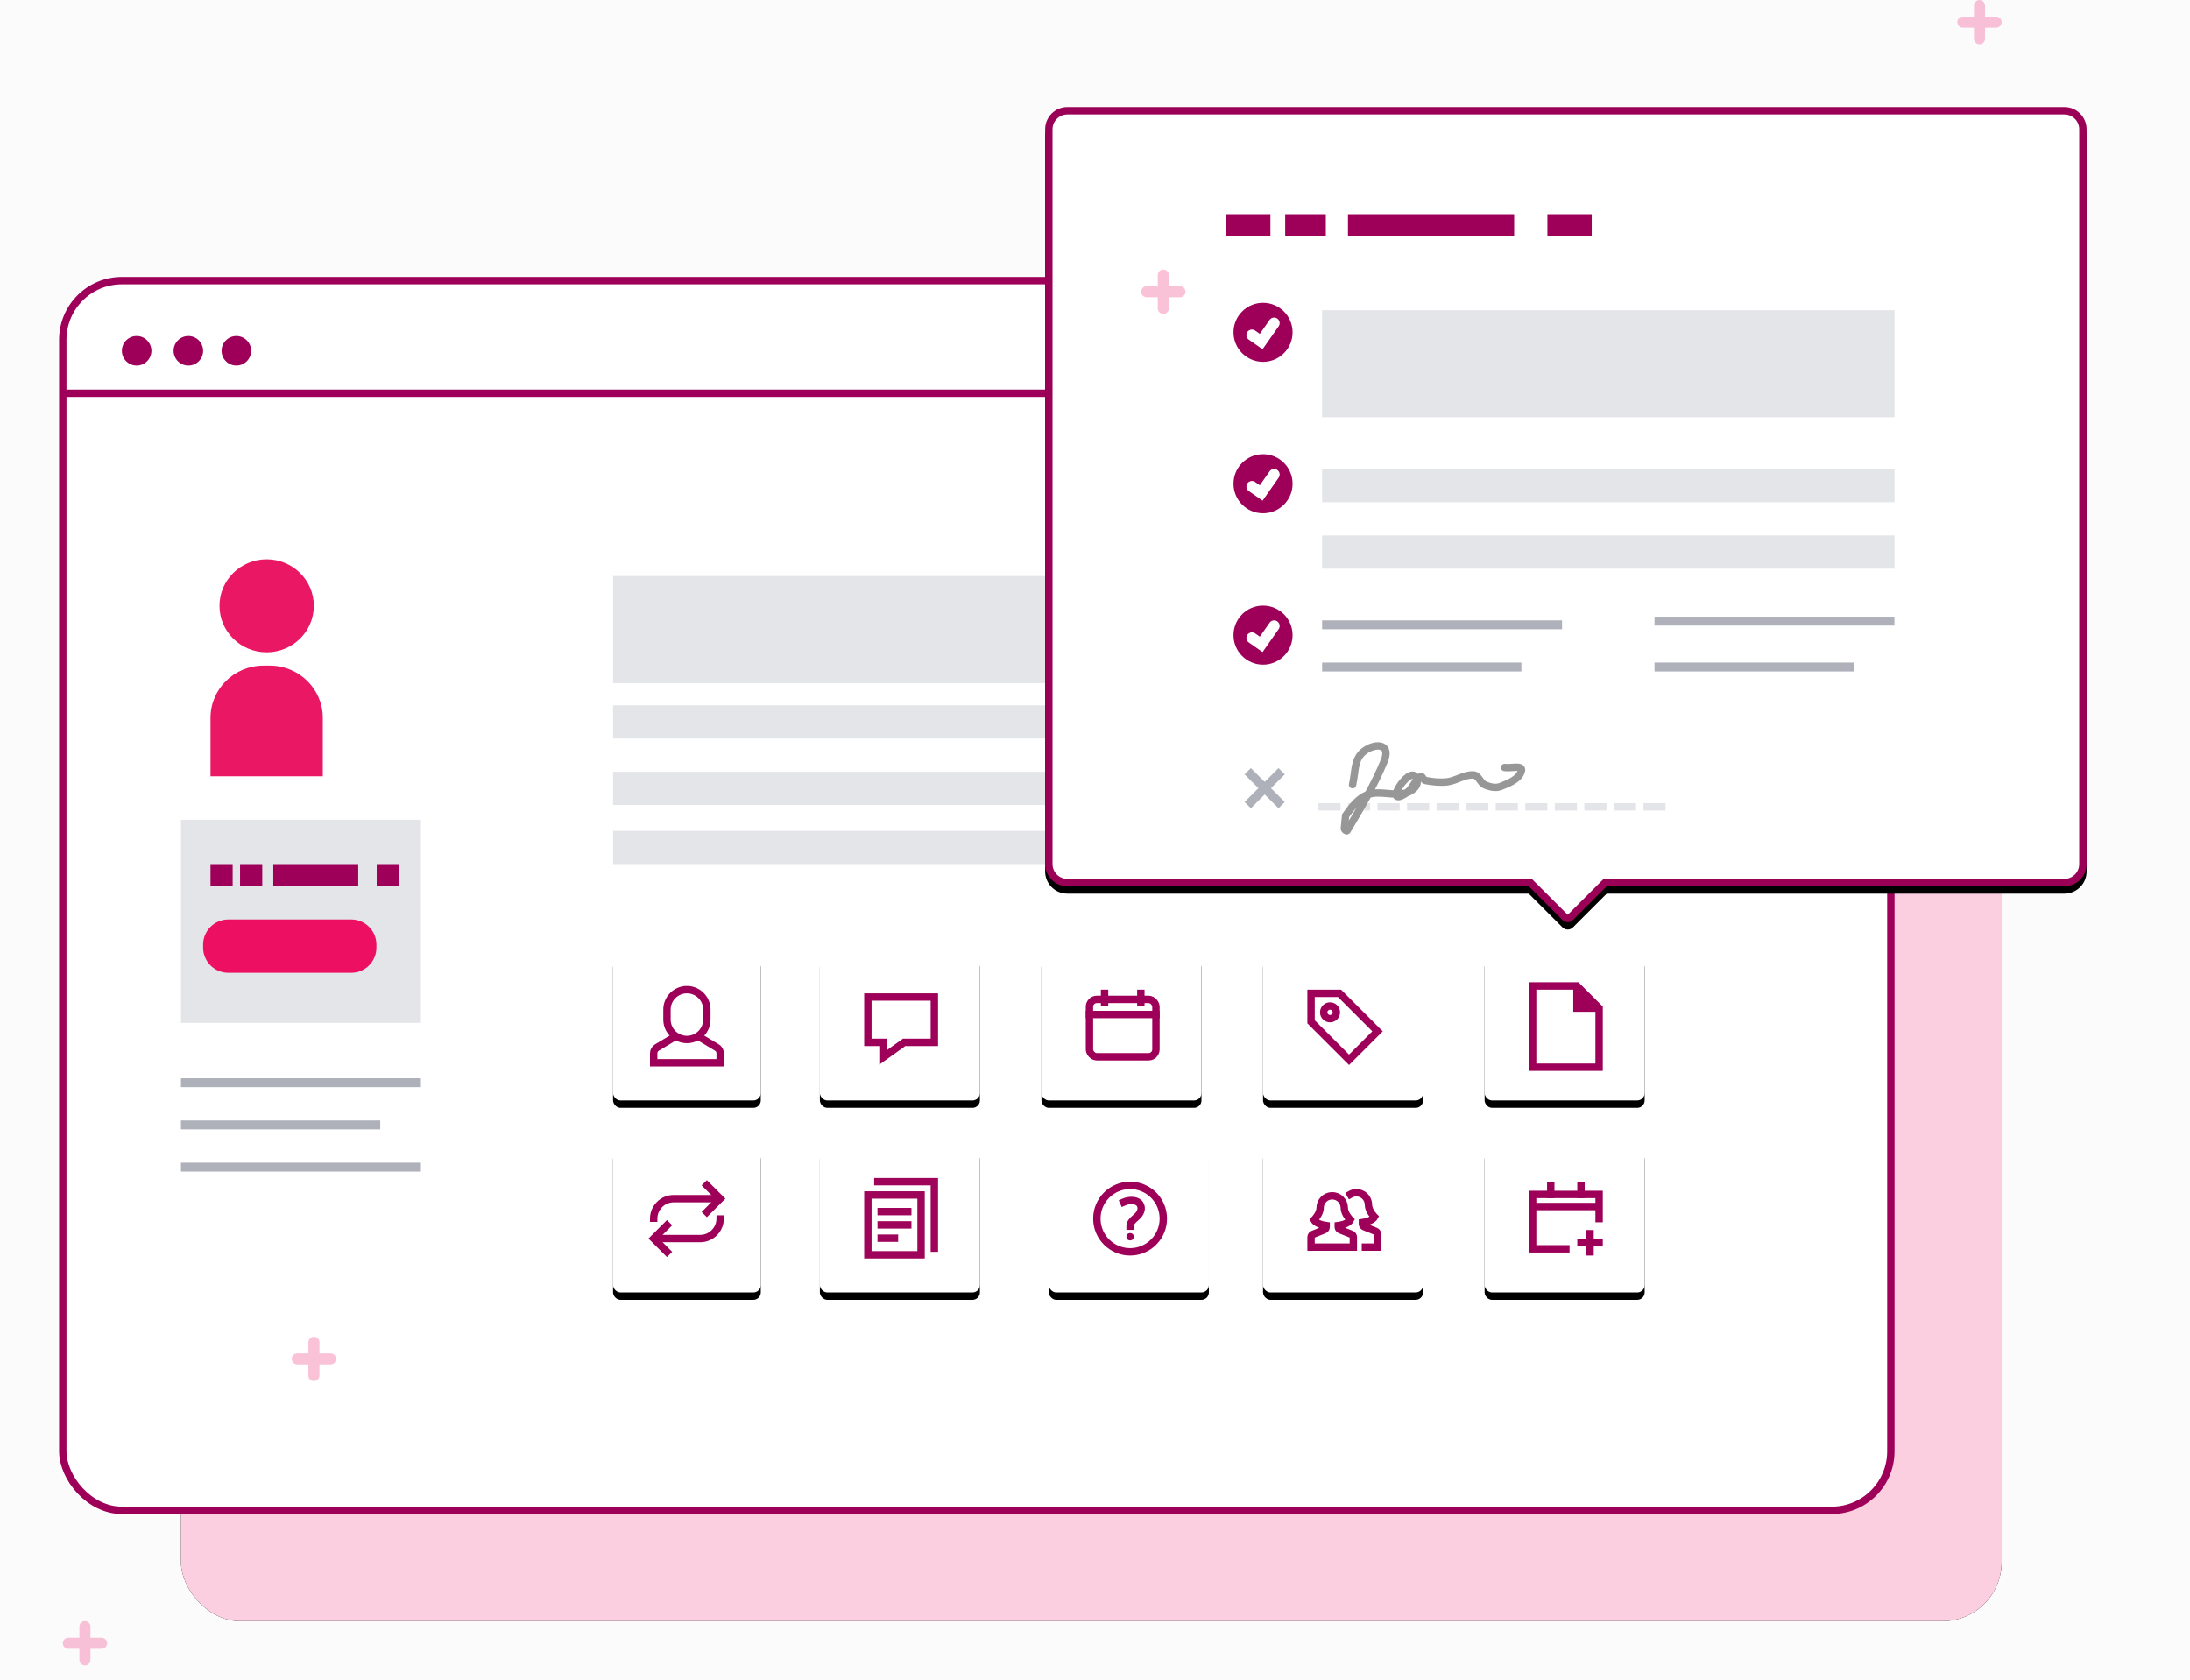
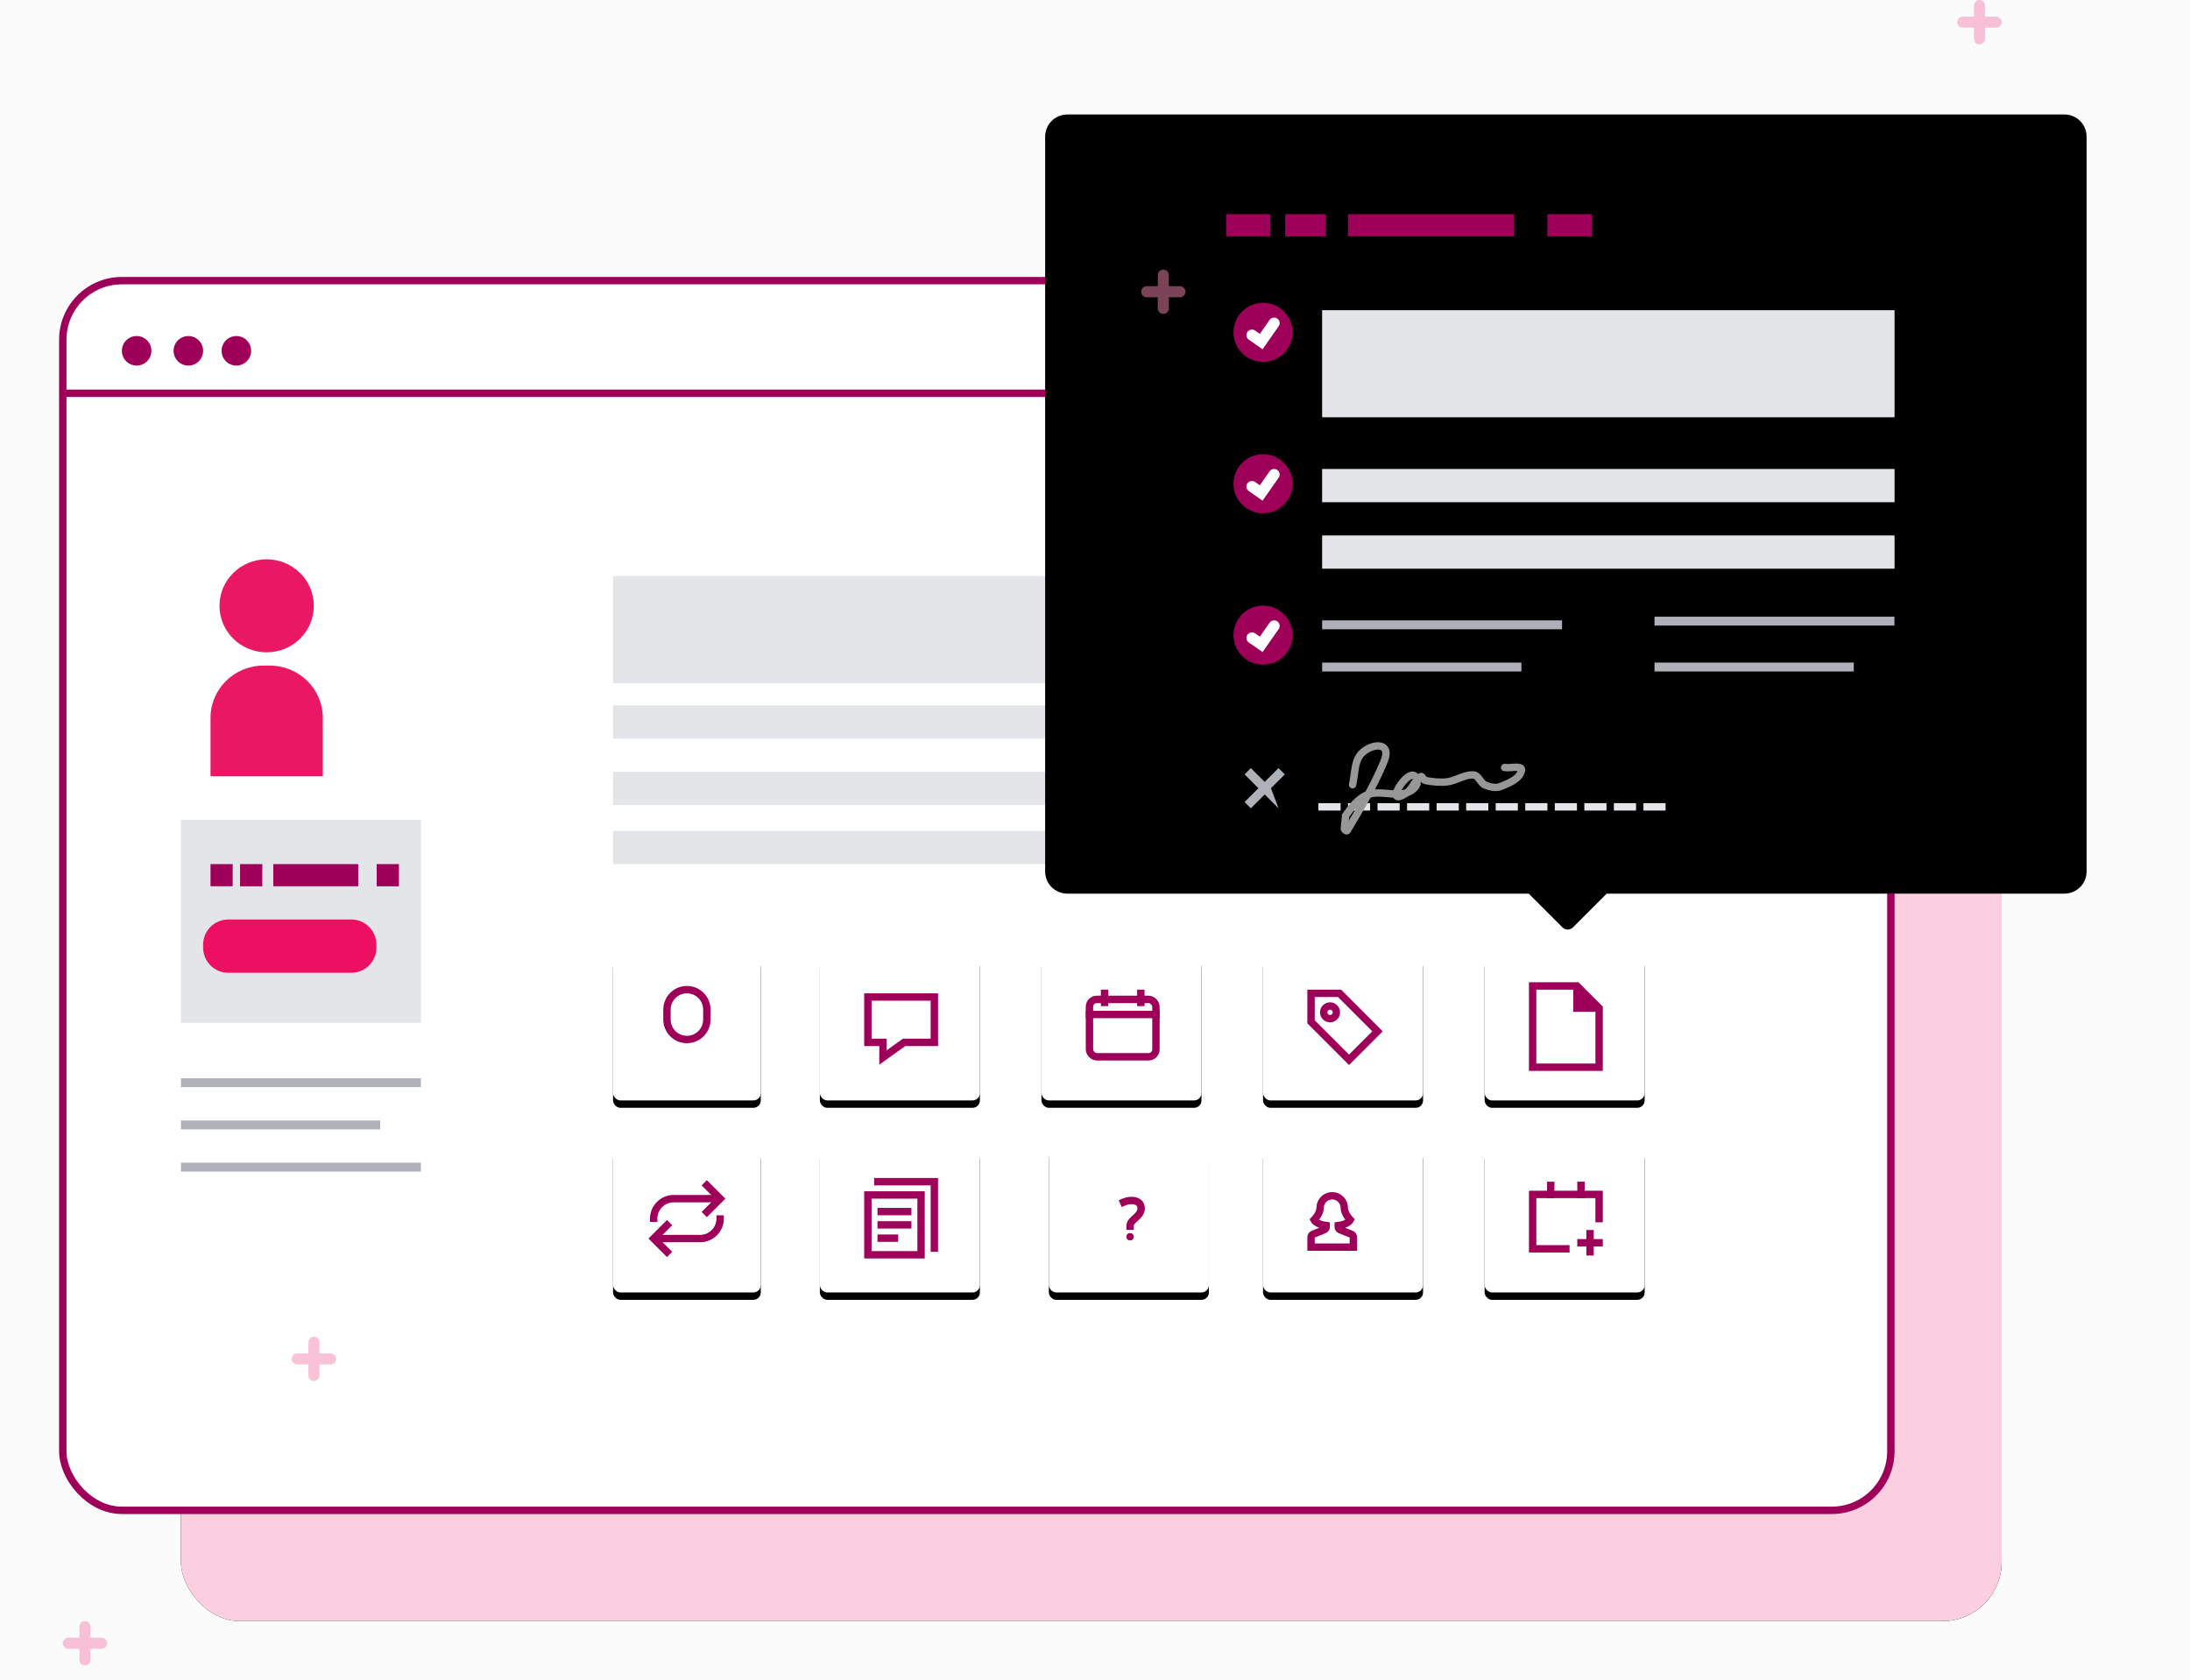
<svg xmlns="http://www.w3.org/2000/svg" xmlns:xlink="http://www.w3.org/1999/xlink" width="593px" height="455px" viewBox="0 0 593 455" version="1.1">
  <title>tu-landing-little</title>
  <desc>Created with Sketch.</desc>
  <defs>
    <rect id="path-1" x="32" y="30" width="493" height="333" rx="16" />
    <filter x="-4.9%" y="-7.2%" width="109.7%" height="114.4%" filterUnits="objectBoundingBox" id="filter-2">
      <feOffset dx="0" dy="0" in="SourceAlpha" result="shadowOffsetOuter1" />
      <feGaussianBlur stdDeviation="8" in="shadowOffsetOuter1" result="shadowBlurOuter1" />
      <feColorMatrix values="0 0 0 0 0   0 0 0 0 0   0 0 0 0 0  0 0 0 0.08 0" type="matrix" in="shadowBlurOuter1" />
    </filter>
    <rect id="path-3" x="0" y="0" width="495" height="333" rx="16" />
    <filter x="-5.1%" y="-7.5%" width="110.1%" height="115.0%" filterUnits="objectBoundingBox" id="filter-4">
      <feMorphology radius="1" operator="dilate" in="SourceAlpha" result="shadowSpreadOuter1" />
      <feOffset dx="0" dy="0" in="shadowSpreadOuter1" result="shadowOffsetOuter1" />
      <feGaussianBlur stdDeviation="8" in="shadowOffsetOuter1" result="shadowBlurOuter1" />
      <feComposite in="shadowBlurOuter1" in2="SourceAlpha" operator="out" result="shadowBlurOuter1" />
      <feColorMatrix values="0 0 0 0 0   0 0 0 0 0   0 0 0 0 0  0 0 0 0.08 0" type="matrix" in="shadowBlurOuter1" />
    </filter>
    <path d="M542,29 C545.314,29 548,31.686 548,35 L548,234 C548,237.314 545.314,240 542,240 L418.056,240 L408.914,249.142 C408.133,249.923 406.867,249.923 406.086,249.142 L396.943,240 L272,240 C268.686,240 266,237.314 266,234 L266,35 C266,31.686 268.686,29 272,29 L542,29 Z" id="path-5" />
    <filter x="-2.5%" y="-2.3%" width="105.0%" height="106.3%" filterUnits="objectBoundingBox" id="filter-6">
      <feOffset dx="0" dy="2" in="SourceAlpha" result="shadowOffsetOuter1" />
      <feGaussianBlur stdDeviation="2" in="shadowOffsetOuter1" result="shadowBlurOuter1" />
      <feComposite in="shadowBlurOuter1" in2="SourceAlpha" operator="out" result="shadowBlurOuter1" />
      <feColorMatrix values="0 0 0 0 0.153   0 0 0 0 0.188   0 0 0 0 0.263  0 0 0 0.22 0" type="matrix" in="shadowBlurOuter1" />
    </filter>
    <rect id="path-7" x="0" y="0" width="40" height="40" rx="2" />
    <filter x="-17.5%" y="-12.5%" width="135.0%" height="135.0%" filterUnits="objectBoundingBox" id="filter-8">
      <feOffset dx="0" dy="2" in="SourceAlpha" result="shadowOffsetOuter1" />
      <feGaussianBlur stdDeviation="2" in="shadowOffsetOuter1" result="shadowBlurOuter1" />
      <feColorMatrix values="0 0 0 0 0.153   0 0 0 0 0.188   0 0 0 0 0.263  0 0 0 0.22 0" type="matrix" in="shadowBlurOuter1" />
    </filter>
    <rect id="path-9" x="2.13162821e-14" y="0" width="43.333" height="40" rx="2" />
    <filter x="-16.2%" y="-12.5%" width="132.3%" height="135.0%" filterUnits="objectBoundingBox" id="filter-10">
      <feOffset dx="0" dy="2" in="SourceAlpha" result="shadowOffsetOuter1" />
      <feGaussianBlur stdDeviation="2" in="shadowOffsetOuter1" result="shadowBlurOuter1" />
      <feColorMatrix values="0 0 0 0 0.153   0 0 0 0 0.188   0 0 0 0 0.263  0 0 0 0.22 0" type="matrix" in="shadowBlurOuter1" />
    </filter>
    <rect id="path-11" x="2.13162821e-14" y="0" width="43.333" height="40" rx="2" />
    <filter x="-16.2%" y="-12.5%" width="132.3%" height="135.0%" filterUnits="objectBoundingBox" id="filter-12">
      <feOffset dx="0" dy="2" in="SourceAlpha" result="shadowOffsetOuter1" />
      <feGaussianBlur stdDeviation="2" in="shadowOffsetOuter1" result="shadowBlurOuter1" />
      <feColorMatrix values="0 0 0 0 0.153   0 0 0 0 0.188   0 0 0 0 0.263  0 0 0 0.22 0" type="matrix" in="shadowBlurOuter1" />
    </filter>
    <rect id="path-13" x="2.48689958e-14" y="0" width="43.333" height="40" rx="2" />
    <filter x="-16.2%" y="-12.5%" width="132.3%" height="135.0%" filterUnits="objectBoundingBox" id="filter-14">
      <feOffset dx="0" dy="2" in="SourceAlpha" result="shadowOffsetOuter1" />
      <feGaussianBlur stdDeviation="2" in="shadowOffsetOuter1" result="shadowBlurOuter1" />
      <feColorMatrix values="0 0 0 0 0.153   0 0 0 0 0.188   0 0 0 0 0.263  0 0 0 0.22 0" type="matrix" in="shadowBlurOuter1" />
    </filter>
    <rect id="path-15" x="0" y="0" width="40" height="40" rx="2" />
    <filter x="-17.5%" y="-12.5%" width="135.0%" height="135.0%" filterUnits="objectBoundingBox" id="filter-16">
      <feOffset dx="0" dy="2" in="SourceAlpha" result="shadowOffsetOuter1" />
      <feGaussianBlur stdDeviation="2" in="shadowOffsetOuter1" result="shadowBlurOuter1" />
      <feColorMatrix values="0 0 0 0 0.153   0 0 0 0 0.188   0 0 0 0 0.263  0 0 0 0.22 0" type="matrix" in="shadowBlurOuter1" />
    </filter>
    <rect id="path-17" x="2.48689958e-14" y="0" width="43.333" height="40" rx="2" />
    <filter x="-16.2%" y="-12.5%" width="132.3%" height="135.0%" filterUnits="objectBoundingBox" id="filter-18">
      <feOffset dx="0" dy="2" in="SourceAlpha" result="shadowOffsetOuter1" />
      <feGaussianBlur stdDeviation="2" in="shadowOffsetOuter1" result="shadowBlurOuter1" />
      <feColorMatrix values="0 0 0 0 0.153   0 0 0 0 0.188   0 0 0 0 0.263  0 0 0 0.22 0" type="matrix" in="shadowBlurOuter1" />
    </filter>
    <rect id="path-19" x="-1.77635684e-14" y="0" width="43.333" height="40" rx="2" />
    <filter x="-16.2%" y="-12.5%" width="132.3%" height="135.0%" filterUnits="objectBoundingBox" id="filter-20">
      <feOffset dx="0" dy="2" in="SourceAlpha" result="shadowOffsetOuter1" />
      <feGaussianBlur stdDeviation="2" in="shadowOffsetOuter1" result="shadowBlurOuter1" />
      <feColorMatrix values="0 0 0 0 0.153   0 0 0 0 0.188   0 0 0 0 0.263  0 0 0 0.22 0" type="matrix" in="shadowBlurOuter1" />
    </filter>
    <rect id="path-21" x="-1.77635684e-14" y="0" width="43.333" height="40" rx="2" />
    <filter x="-16.2%" y="-12.5%" width="132.3%" height="135.0%" filterUnits="objectBoundingBox" id="filter-22">
      <feOffset dx="0" dy="2" in="SourceAlpha" result="shadowOffsetOuter1" />
      <feGaussianBlur stdDeviation="2" in="shadowOffsetOuter1" result="shadowBlurOuter1" />
      <feColorMatrix values="0 0 0 0 0.153   0 0 0 0 0.188   0 0 0 0 0.263  0 0 0 0.22 0" type="matrix" in="shadowBlurOuter1" />
    </filter>
    <rect id="path-23" x="-3.55271368e-14" y="0" width="43.333" height="40" rx="2" />
    <filter x="-16.2%" y="-12.5%" width="132.3%" height="135.0%" filterUnits="objectBoundingBox" id="filter-24">
      <feOffset dx="0" dy="2" in="SourceAlpha" result="shadowOffsetOuter1" />
      <feGaussianBlur stdDeviation="2" in="shadowOffsetOuter1" result="shadowBlurOuter1" />
      <feColorMatrix values="0 0 0 0 0.153   0 0 0 0 0.188   0 0 0 0 0.263  0 0 0 0.22 0" type="matrix" in="shadowBlurOuter1" />
    </filter>
    <rect id="path-25" x="-3.55271368e-14" y="0" width="43.333" height="40" rx="2" />
    <filter x="-16.2%" y="-12.5%" width="132.3%" height="135.0%" filterUnits="objectBoundingBox" id="filter-26">
      <feOffset dx="0" dy="2" in="SourceAlpha" result="shadowOffsetOuter1" />
      <feGaussianBlur stdDeviation="2" in="shadowOffsetOuter1" result="shadowBlurOuter1" />
      <feColorMatrix values="0 0 0 0 0.153   0 0 0 0 0.188   0 0 0 0 0.263  0 0 0 0.22 0" type="matrix" in="shadowBlurOuter1" />
    </filter>
  </defs>
  <g id="Landing-Page:-Reports" stroke="none" stroke-width="1" fill="none" fill-rule="evenodd">
    <g id="tu-landing-reports" transform="translate(-84, -3686)">
      <rect id="Rectangle-Copy-9" fill="#FBFBFC" x="0" y="3578" width="1440" height="665" />
      <g id="tu-landing-little" transform="translate(101, 3686)">
        <g id="Group-3" transform="translate(0, 76)">
          <g id="Rectangle-Copy-5">
            <use fill="black" fill-opacity="1" filter="url(#filter-2)" xlink:href="#path-1" />
            <use fill="#FBCFE0" fill-rule="evenodd" xlink:href="#path-1" />
          </g>
          <g id="Rectangle-Copy-5">
            <use fill="black" fill-opacity="1" filter="url(#filter-4)" xlink:href="#path-3" />
            <use stroke="#9E0059" stroke-width="2" fill="#FFFFFF" fill-rule="evenodd" xlink:href="#path-3" />
          </g>
          <circle id="Oval" fill="#9E0059" cx="20" cy="19" r="4" />
          <circle id="Oval-Copy-2" fill="#9E0059" cx="34" cy="19" r="4" />
          <circle id="Oval-Copy-3" fill="#9E0059" cx="47" cy="19" r="4" />
          <line x1="0.55" y1="30.5" x2="494.45" y2="30.5" id="Line" stroke="#9E0059" stroke-width="2" stroke-linecap="square" />
        </g>
        <g id="InsideLittle">
          <polygon id="Fill-16-Copy-18" fill="#E4E5E8" points="149 185 429 185 429 156 149 156" />
          <polygon id="Fill-16-Copy-19" fill="#E4E5E8" points="149 200 429 200 429 191 149 191" />
          <polygon id="Fill-16-Copy-20" fill="#E4E5E8" points="149 218 429 218 429 209 149 209" />
          <polygon id="Fill-16-Copy-21" fill="#E4E5E8" points="149 234 429 234 429 225 149 225" />
          <g id="Combined-Shape">
            <use fill="black" fill-opacity="1" filter="url(#filter-6)" xlink:href="#path-5" />
-             <path stroke="#9A0055" stroke-width="2" d="M542,30 L272,30 C269.239,30 267,32.239 267,35 L267,234 C267,236.761 269.239,239 272,239 L397.357,239 L406.793,248.435 C407.183,248.826 407.817,248.826 408.207,248.435 L417.642,239 L542,239 C544.761,239 547,236.761 547,234 L547,35 C547,32.239 544.761,30 542,30 Z" stroke-linejoin="square" fill="#FFFFFF" fill-rule="evenodd" />
          </g>
          <g id="Group-23" transform="translate(149, 258)">
            <g id="Rectangle-Copy-15">
              <use fill="black" fill-opacity="1" filter="url(#filter-8)" xlink:href="#path-7" />
              <use fill="#FFFFFF" fill-rule="evenodd" xlink:href="#path-7" />
            </g>
            <g id="single-05" transform="translate(11, 10)" stroke="#9E0059" stroke-width="2">
-               <path d="M6.009,12.597 L0.874,15.676 C0.332,16.001 0,16.587 0,17.219 L0,19.8 L18,19.8 L18,17.219 C18,16.586 17.668,16 17.126,15.675 L11.991,12.596" id="Path" />
              <path d="M9,13.5 L9,13.5 C6.017,13.5 3.6,11.083 3.6,8.1 L3.6,5.4 C3.6,2.417 6.017,0 9,0 L9,0 C11.983,0 14.4,2.417 14.4,5.4 L14.4,8.1 C14.4,11.083 11.983,13.5 9,13.5 Z" id="Path" stroke-linecap="square" />
            </g>
          </g>
          <g id="Group-7" transform="translate(325, 258)">
            <g id="Rectangle-Copy-24">
              <use fill="black" fill-opacity="1" filter="url(#filter-10)" xlink:href="#path-9" />
              <use fill="#FFFFFF" fill-rule="evenodd" xlink:href="#path-9" />
            </g>
            <g id="tag" transform="translate(13, 11)" stroke="#9E0059" stroke-linecap="square" stroke-width="2">
              <polygon id="Path" points="10.286 18 18 10.286 7.714 0 0 0 0 7.714" />
              <circle id="Oval" cx="5.143" cy="5.143" r="1.714" />
            </g>
          </g>
          <g id="Group-5" transform="translate(325, 310)">
            <g id="Rectangle-Copy-28">
              <use fill="black" fill-opacity="1" filter="url(#filter-12)" xlink:href="#path-11" />
              <use fill="#FFFFFF" fill-rule="evenodd" xlink:href="#path-11" />
            </g>
            <g id="users-ww" transform="translate(13, 13)" stroke="#9E0059" stroke-linecap="square" stroke-width="2">
              <path d="M10.94,11.249 L7.878,10.022 C7.568,9.898 7.365,9.598 7.364,9.264 L7.364,8.895 C10.039,8.538 10.636,7.364 10.636,7.364 C10.636,7.364 9,5.727 9,4.091 C9,2.283 7.535,0.818 5.727,0.818 C3.92,0.818 2.455,2.283 2.455,4.091 C2.455,5.727 0.818,7.364 0.818,7.364 C0.818,7.364 1.415,8.538 4.091,8.895 L4.091,9.264 C4.091,9.599 3.887,9.899 3.576,10.024 L0.515,11.251 C0.205,11.375 0.001,11.675 0,12.008 L0,14.727 L11.455,14.727 L11.455,12.008 C11.454,11.674 11.251,11.373 10.94,11.249 Z" id="Path" />
-               <path d="M14.727,14.727 L18,14.727 L18,11.19 C18,10.856 17.796,10.555 17.485,10.431 L14.424,9.204 C14.114,9.08 13.91,8.78 13.909,8.446 L13.909,8.077 C16.585,7.72 17.182,6.545 17.182,6.545 C17.182,6.545 15.545,4.909 15.545,3.273 C15.546,2.103 14.922,1.023 13.909,0.438 C12.897,-0.147 11.649,-0.147 10.636,0.438" id="Path" />
            </g>
          </g>
          <g id="Group-18" transform="translate(205, 258)">
            <g id="Rectangle-Copy-16">
              <use fill="black" fill-opacity="1" filter="url(#filter-14)" xlink:href="#path-13" />
              <use fill="#FFFFFF" fill-rule="evenodd" xlink:href="#path-13" />
            </g>
            <g id="a-chat" transform="translate(13, 12)" stroke="#9E0059" stroke-linecap="square" stroke-width="2">
              <polygon id="Path" points="0 0 18 0 18 12.273 9.818 12.273 4.091 16.364 4.091 12.273 0 12.273" />
            </g>
          </g>
          <g id="Group-10" transform="translate(149, 310)">
            <g id="Rectangle-Copy-25">
              <use fill="black" fill-opacity="1" filter="url(#filter-16)" xlink:href="#path-15" />
              <use fill="#FFFFFF" fill-rule="evenodd" xlink:href="#path-15" />
            </g>
            <g id="loop-83" transform="translate(11, 11)" stroke="#9E0059" stroke-width="2">
              <path d="M18,3.6 L5.4,3.6 C2.43,3.6 0,6.03 0,9 L0,9.9" id="Path" />
              <path d="M0,14.4 L12.6,14.4 C15.57,14.4 18,11.97 18,9 L18,8.1" id="Path" />
              <polyline id="Path" stroke-linecap="square" points="14.4 7.2 18 3.6 14.4 0" />
              <polyline id="Path" stroke-linecap="square" points="3.6 10.8 0 14.4 3.6 18" />
            </g>
          </g>
          <g id="Group-6" transform="translate(385, 310)">
            <g id="Rectangle-Copy-29">
              <use fill="black" fill-opacity="1" filter="url(#filter-18)" xlink:href="#path-17" />
              <use fill="#FFFFFF" fill-rule="evenodd" xlink:href="#path-17" />
            </g>
            <g id="event-create" transform="translate(13, 11)" stroke="#9E0059" stroke-width="2">
              <line x1="15.545" y1="13.091" x2="15.545" y2="18" id="Path" stroke-linecap="square" />
              <line x1="13.091" y1="15.545" x2="18" y2="15.545" id="Path" stroke-linecap="square" />
              <polyline id="Path" stroke-linecap="square" points="9 17.182 0 17.182 0 2.455 18 2.455 18 9" />
              <line x1="4.909" y1="0" x2="4.909" y2="2.455" id="Path" stroke-linecap="square" />
              <line x1="13.091" y1="0" x2="13.091" y2="2.455" id="Path" stroke-linecap="square" />
-               <line x1="0" y1="5.727" x2="18" y2="5.727" id="Path" />
            </g>
          </g>
          <g id="Group-17" transform="translate(265, 258)">
            <g id="Rectangle-Copy-17">
              <use fill="black" fill-opacity="1" filter="url(#filter-20)" xlink:href="#path-19" />
              <use fill="#FFFFFF" fill-rule="evenodd" xlink:href="#path-19" />
            </g>
            <g id="calendar-2" transform="translate(13, 11)" stroke="#9E0059" stroke-linecap="square" stroke-width="2">
              <line x1="0" y1="5.727" x2="18" y2="5.727" id="Path" />
              <rect id="Rectangle" x="0" y="1.636" width="18" height="15.545" rx="2" />
              <line x1="4.091" y1="0" x2="4.091" y2="2.455" id="Path" />
              <line x1="13.909" y1="0" x2="13.909" y2="2.455" id="Path" />
            </g>
          </g>
          <g id="Group-12" transform="translate(205, 310)">
            <g id="Rectangle-Copy-26">
              <use fill="black" fill-opacity="1" filter="url(#filter-22)" xlink:href="#path-21" />
              <use fill="#FFFFFF" fill-rule="evenodd" xlink:href="#path-21" />
            </g>
            <g id="single-copy-04" transform="translate(13, 10)" stroke="#9F045B" stroke-linecap="square" stroke-width="2">
              <rect id="Rectangle" x="0" y="3.6" width="14.4" height="16.2" />
              <polyline id="Path" points="2.7 0 18 0 18 18" />
              <line x1="3.6" y1="8.1" x2="10.8" y2="8.1" id="Path" />
              <line x1="3.6" y1="11.7" x2="10.8" y2="11.7" id="Path" />
              <line x1="3.6" y1="15.3" x2="7.2" y2="15.3" id="Path" />
            </g>
          </g>
          <g id="Group-15" transform="translate(385, 258)">
            <g id="Rectangle-Copy-23">
              <use fill="black" fill-opacity="1" filter="url(#filter-24)" xlink:href="#path-23" />
              <use fill="#FFFFFF" fill-rule="evenodd" xlink:href="#path-23" />
            </g>
            <g id="single-folded" transform="translate(13, 9)">
              <polygon id="Path" fill="#9E0059" fill-rule="nonzero" points="12 0 12 6 18 6" />
              <polyline id="Path" stroke="#9E0059" stroke-width="2" points="12 0 12 6 18 6" />
              <polygon id="Path" stroke="#9E0059" stroke-width="2" stroke-linecap="square" points="12 0 0 0 0 22 18 22 18 6" />
            </g>
          </g>
          <polygon id="Fill-16-Copy-17" fill="#E4E5E8" points="32 277 96.97 277 96.97 222 32 222" />
          <g id="Group-14" transform="translate(267, 310)">
            <g id="Rectangle-Copy-27">
              <use fill="black" fill-opacity="1" filter="url(#filter-26)" xlink:href="#path-25" />
              <use fill="#FFFFFF" fill-rule="evenodd" xlink:href="#path-25" />
            </g>
            <g id="c-question" transform="translate(13, 11)">
-               <circle id="Oval" stroke="#9E0059" stroke-width="2" stroke-linecap="square" cx="9" cy="9" r="9" />
              <circle id="Oval" fill="#9E0059" fill-rule="nonzero" cx="9" cy="13.909" r="1" />
              <path d="M7.243,4.549 C8.863,3.833 10.96,3.918 11.675,5.077 C12.391,6.235 11.897,7.583 10.67,8.623 C9.443,9.663 9,10.227 9,11.045" id="Path" stroke="#9E0059" stroke-width="2" stroke-linecap="square" />
            </g>
          </g>
          <g id="Group-8" transform="translate(40, 151)" fill="#EA1864">
            <path d="M27.975,13.058 C27.975,20.013 22.258,25.65 15.203,25.65 C8.15,25.65 2.432,20.013 2.432,13.058 C2.432,6.102 8.15,0.466 15.203,0.466 C22.258,0.466 27.975,6.102 27.975,13.058" id="Fill-4" />
            <path d="M30.407,59.23 L0.001,59.23 L0.001,43.399 C0.001,35.583 6.425,29.248 14.353,29.248 L16.055,29.248 C23.982,29.248 30.407,35.583 30.407,43.399 L30.407,59.23 Z" id="Fill-6" />
          </g>
          <polygon id="Fill-9" fill="#9E0059" points="40 240 46 240 46 234 40 234" />
          <polygon id="Fill-9-Copy" fill="#9E0059" points="315 64 327 64 327 58 315 58" />
          <polygon id="Fill-10" fill="#9E0059" points="57 240 80 240 80 234 57 234" />
          <polygon id="Fill-10-Copy" fill="#9E0059" points="348 64 393 64 393 58 348 58" />
          <polygon id="Fill-13" fill="#AEB1B9" points="32 294.406 96.97 294.406 96.97 292 32 292" />
          <polygon id="Fill-13-Copy-3" fill="#AEB1B9" points="341 170.406 405.97 170.406 405.97 168 341 168" />
          <polygon id="Fill-15" fill="#AEB1B9" points="32 305.834 85.959 305.834 85.959 303.429 32 303.429" />
          <polygon id="Fill-15-Copy-3" fill="#AEB1B9" points="341 181.834 394.959 181.834 394.959 179.429 341 179.429" />
          <polygon id="Fill-15-Copy-4" fill="#AEB1B9" points="431 181.834 484.959 181.834 484.959 179.429 431 179.429" />
          <polygon id="Fill-16" fill="#AEB1B9" points="32 317.264 96.97 317.264 96.97 314.857 32 314.857" />
          <polygon id="Fill-16-Copy-25" fill="#AEB1B9" points="431 169.406 495.97 169.406 495.97 167 431 167" />
-           <path d="M329.192,208 L330.894,209.702 L327.148,213.447 L330.894,217.192 L329.192,218.894 L325.447,215.148 L321.702,218.894 L320,217.192 L323.746,213.447 L320,209.702 L321.702,208 L325.447,211.746 L329.192,208 Z" id="Combined-Shape" fill="#AEB1B9" />
+           <path d="M329.192,208 L330.894,209.702 L327.148,213.447 L329.192,218.894 L325.447,215.148 L321.702,218.894 L320,217.192 L323.746,213.447 L320,209.702 L321.702,208 L325.447,211.746 L329.192,208 Z" id="Combined-Shape" fill="#AEB1B9" />
          <polygon id="Fill-17" fill="#9E0059" points="48 240.015 54.016 240.015 54.016 234 48 234" />
          <polygon id="Fill-17-Copy-20" fill="#9E0059" points="331 64.015 342 64.015 342 58 331 58" />
          <polygon id="Fill-19" fill="#9E0059" points="85 240.015 91.016 240.015 91.016 234 85 234" />
          <polygon id="Fill-19-Copy-8" fill="#9E0059" points="402 64.015 414 64.015 414 58 402 58" />
          <path d="M298,73 C298.828,73 299.5,73.672 299.5,74.5 L299.5,77.5 L302.5,77.5 C303.328,77.5 304,78.172 304,79 C304,79.828 303.328,80.5 302.5,80.5 L299.5,80.5 L299.5,83.5 C299.5,84.328 298.828,85 298,85 C297.172,85 296.5,84.328 296.5,83.5 L296.5,80.5 L293.5,80.5 C292.672,80.5 292,79.828 292,79 C292,78.172 292.672,77.5 293.5,77.5 L296.5,77.5 L296.5,74.5 C296.5,73.672 297.172,73 298,73 Z" id="Combined-Shape-Copy-10" fill="#F687B1" opacity="0.5" />
          <path d="M519,0 C519.828,-1.52179594e-16 520.5,0.672 520.5,1.5 L520.5,4.5 L523.5,4.5 C524.328,4.5 525,5.172 525,6 C525,6.828 524.328,7.5 523.5,7.5 L520.5,7.5 L520.5,10.5 C520.5,11.328 519.828,12 519,12 C518.172,12 517.5,11.328 517.5,10.5 L517.5,7.5 L514.5,7.5 C513.672,7.5 513,6.828 513,6 C513,5.172 513.672,4.5 514.5,4.5 L517.5,4.5 L517.5,1.5 C517.5,0.672 518.172,1.52179594e-16 519,0 Z" id="Combined-Shape-Copy-12" fill="#F687B1" opacity="0.5" />
          <path d="M6,439 C6.828,439 7.5,439.672 7.5,440.5 L7.5,443.5 L10.5,443.5 C11.328,443.5 12,444.172 12,445 C12,445.828 11.328,446.5 10.5,446.5 L7.5,446.5 L7.5,449.5 C7.5,450.328 6.828,451 6,451 C5.172,451 4.5,450.328 4.5,449.5 L4.5,446.5 L1.5,446.5 C0.672,446.5 1.01453063e-16,445.828 0,445 C-1.01453063e-16,444.172 0.672,443.5 1.5,443.5 L4.5,443.5 L4.5,440.5 C4.5,439.672 5.172,439 6,439 Z" id="Combined-Shape-Copy-11" fill="#F687B1" opacity="0.5" />
          <path d="M68,362 C68.828,362 69.5,362.672 69.5,363.5 L69.5,366.5 L72.5,366.5 C73.328,366.5 74,367.172 74,368 C74,368.828 73.328,369.5 72.5,369.5 L69.5,369.5 L69.5,372.5 C69.5,373.328 68.828,374 68,374 C67.172,374 66.5,373.328 66.5,372.5 L66.5,369.5 L63.5,369.5 C62.672,369.5 62,368.828 62,368 C62,367.172 62.672,366.5 63.5,366.5 L66.5,366.5 L66.5,363.5 C66.5,362.672 67.172,362 68,362 Z" id="Combined-Shape-Copy-13" fill="#F687B1" opacity="0.5" />
          <path d="M78.109,263.436 L44.814,263.436 C41.051,263.436 38,260.384 38,256.622 L38,255.814 C38,252.05 41.051,249 44.814,249 L78.109,249 C81.872,249 84.923,252.05 84.923,255.814 L84.923,256.622 C84.923,260.384 81.872,263.436 78.109,263.436" id="Fill-11" fill="#ED1062" />
          <g id="check" transform="translate(317, 164)">
            <circle id="Oval-5" fill="#9E0059" cx="8" cy="8" r="8" />
            <polyline id="Path-8" stroke="#FFFFFF" stroke-width="3" stroke-linecap="round" points="5 8.75 7.5 10.5 11 5.5" />
          </g>
          <g id="check-copy-5" transform="translate(317, 123)">
            <circle id="Oval-5" fill="#9E0059" cx="8" cy="8" r="8" />
            <polyline id="Path-8" stroke="#FFFFFF" stroke-width="3" stroke-linecap="round" points="5 8.75 7.5 10.5 11 5.5" />
          </g>
          <g id="check-copy-6" transform="translate(317, 82)">
            <circle id="Oval-5" fill="#9E0059" cx="8" cy="8" r="8" />
            <polyline id="Path-8" stroke="#FFFFFF" stroke-width="3" stroke-linecap="round" points="5 8.75 7.5 10.5 11 5.5" />
          </g>
          <polygon id="Fill-16-Copy-22" fill="#E4E5E8" points="341 113 496 113 496 84 341 84" />
          <polygon id="Fill-16-Copy-23" fill="#E4E5E8" points="341 136 496 136 496 127 341 127" />
          <polygon id="Fill-16-Copy-24" fill="#E4E5E8" points="341 154 496 154 496 145 341 145" />
          <line x1="341" y1="218.5" x2="433" y2="218.5" id="Line-3" stroke="#E4E5E8" stroke-width="2" stroke-linecap="square" stroke-dasharray="4,4" />
          <path d="M349.251,212.507 C350.186,208.232 349.487,204.628 353.711,202.6 C356.223,201.394 359.602,201.728 357.767,206.204 C355.081,212.751 351.405,218.854 347.787,224.93 C347.612,225.224 346.835,224.516 347.032,224.235 L347.355,220.884 C348.935,218.623 350.776,216.161 353.35,215.193 C356.553,213.989 360.293,215.655 363.6,214.778 C365.019,214.401 366.907,213.112 366.716,211.648 C365.86,205.103 356.555,219.583 363.828,214.741 C365.449,213.661 366.042,211.399 367.664,210.322 C368.117,210.021 368.393,211.251 368.926,211.355 C370.87,211.735 372.888,211.951 374.856,211.728 C377.308,211.449 379.564,209.664 382.023,209.866 C383.381,209.977 383.847,212.034 385.101,212.569 C386.405,213.126 388.013,213.509 389.33,212.986 C391.534,212.109 394.488,210.974 394.979,208.642 C395.299,207.123 391.936,208.106 390.414,207.838" id="Path-3" stroke="#979797" stroke-width="2" stroke-linecap="round" />
        </g>
      </g>
    </g>
  </g>
</svg>